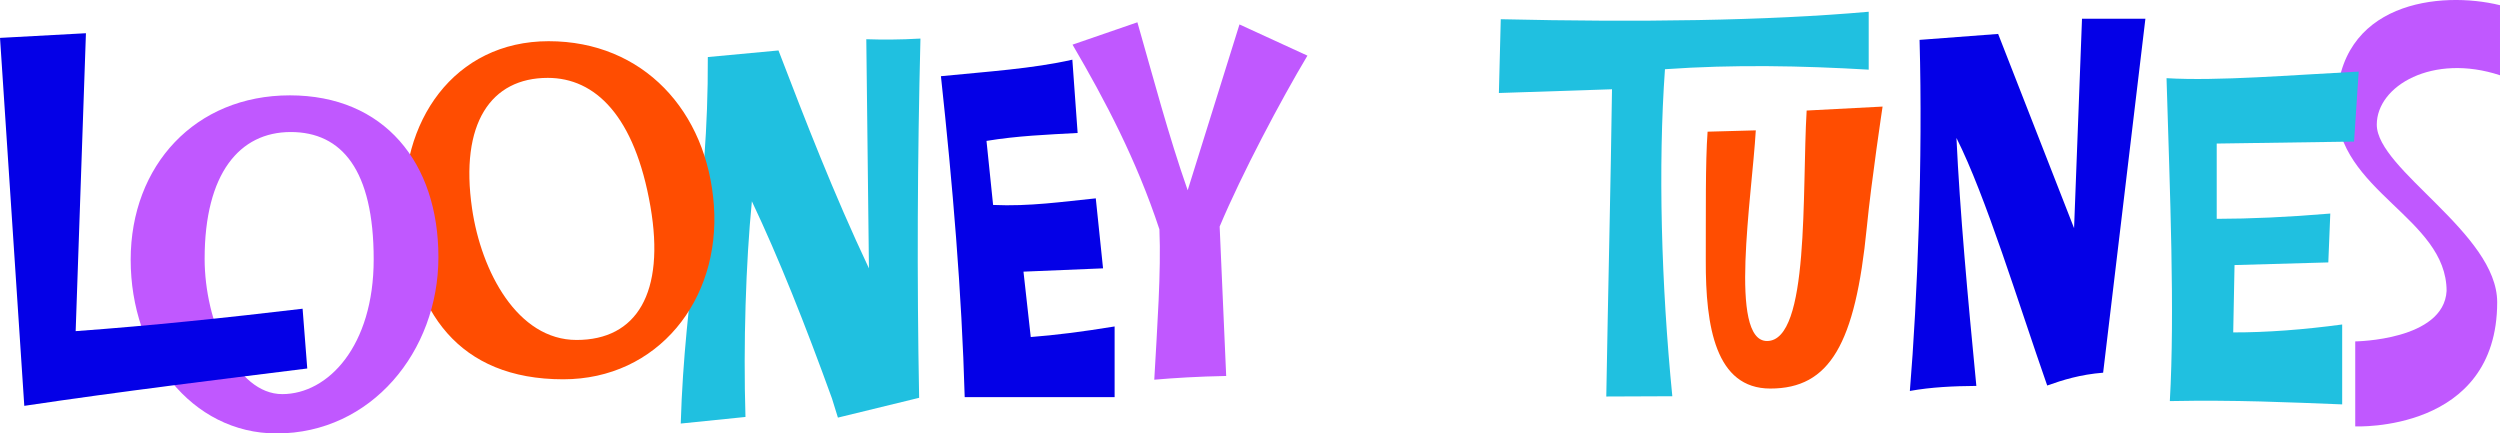
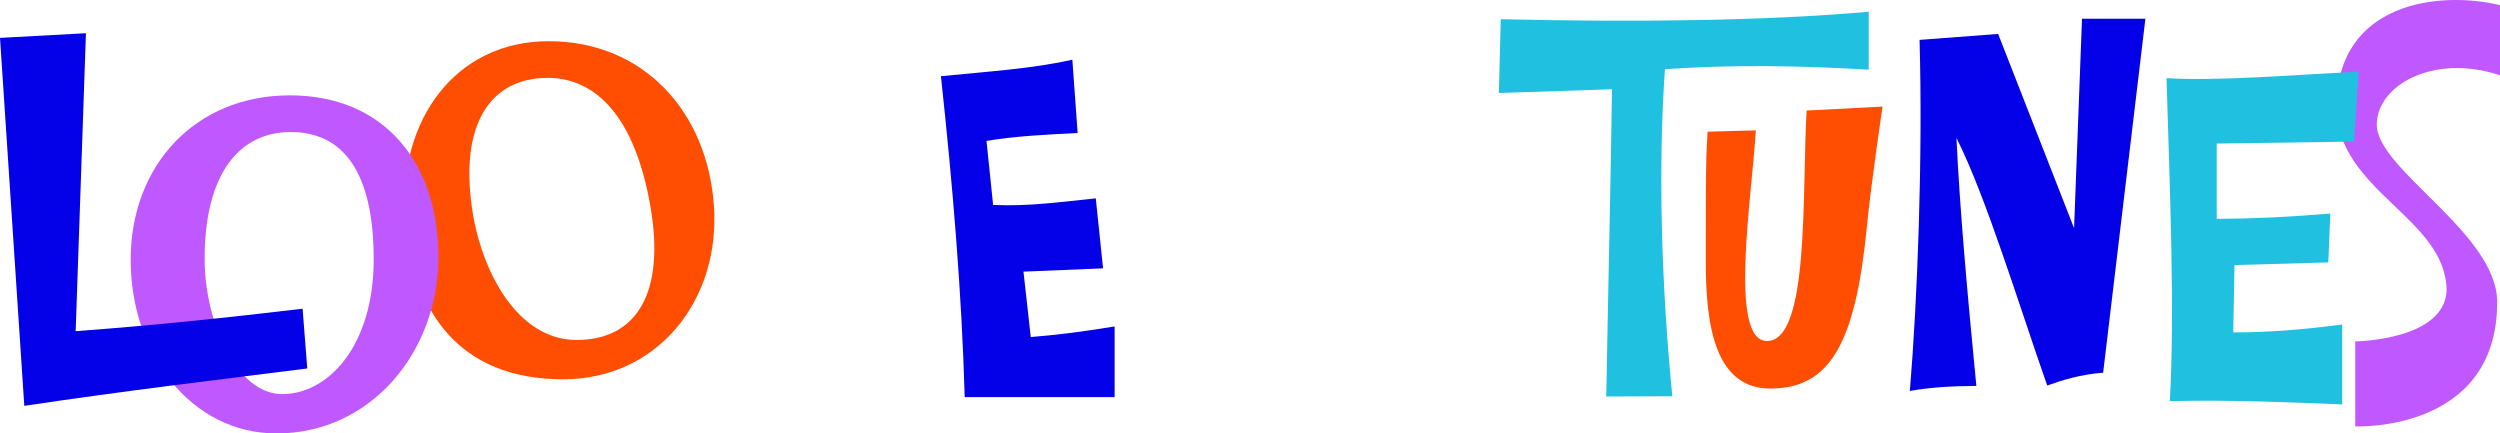
<svg xmlns="http://www.w3.org/2000/svg" xmlns:ns1="http://www.inkscape.org/namespaces/inkscape" xmlns:ns2="http://sodipodi.sourceforge.net/DTD/sodipodi-0.dtd" width="976.274" height="169.269" viewBox="0 0 258.306 44.786" version="1.1" id="svg9532" ns1:version="0.92.2 (5c3e80d, 2017-08-06)" ns2:docname="Looney Tunes logo 1960s 2.svg">
  <defs id="defs9526" />
  <ns2:namedview id="base" pagecolor="#ffffff" bordercolor="#666666" borderopacity="1.0" ns1:pageopacity="0.0" ns1:pageshadow="2" ns1:zoom="0.7" ns1:cx="472.28571" ns1:cy="134.15837" ns1:document-units="mm" ns1:current-layer="layer1" showgrid="false" showguides="false" ns1:guide-bbox="true" units="px" fit-margin-top="0" fit-margin-left="0" fit-margin-right="0" fit-margin-bottom="0" ns1:window-width="1366" ns1:window-height="705" ns1:window-x="-8" ns1:window-y="-8" ns1:window-maximized="1">
    <ns2:guide position="142.513,22.112" orientation="0,1" id="guide9569" ns1:locked="false" />
  </ns2:namedview>
  <g ns1:label="Layer 1" ns1:groupmode="layer" id="layer1" transform="translate(56.052,-176.506)">
    <path style="fill:#0400e7;fill-opacity:1;stroke:none;stroke-width:0.265px;stroke-linecap:butt;stroke-linejoin:miter;stroke-opacity:1" d="m 141.279,216.901 c 0.785,-9.437 1.347,-24.004 1.003,-36.275 l 8.119,-0.614 7.846,20.071 0.819,-21.64 h 6.55 l -4.367,36.571 c -2.362,0.184 -4.185,0.757 -5.779,1.325 -2.997,-8.559 -6.334,-19.546 -9.376,-25.581 0.354,7.604 1.16,16.383 2.055,25.621 -2.342,0.019 -4.657,0.121 -6.871,0.522 z" id="path9545" ns1:connector-curvature="0" ns2:nodetypes="ccccccccccc" />
-     <path style="fill:#c058ff;fill-opacity:1;stroke:none;stroke-width:0.265px;stroke-linecap:butt;stroke-linejoin:miter;stroke-opacity:1" d="m 54.765,181.119 6.701,-2.31 c 1.662,5.803 3.196,11.638 5.196,17.357 l 5.352,-17.135 7.021,3.224 c -2.749,4.601 -6.775,12.196 -9.07,17.658 l 0.675,15.439 c -2.909,0.057 -5.29,0.201 -7.43,0.386 0.303,-5.462 0.717,-11.174 0.531,-15.535 -2.365,-7.167 -5.598,-13.303 -8.977,-19.083 z" id="path9547" ns1:connector-curvature="0" ns2:nodetypes="cccccccccc" />
    <path style="fill:#20c0e0;fill-opacity:1;stroke:none;stroke-width:0.265px;stroke-linecap:butt;stroke-linejoin:miter;stroke-opacity:1" d="m 137.027,183.702 v -5.982 c -10.633,0.941 -23.847,1.098 -38.017,0.772 l -0.193,7.623 11.687,-0.386 c -0.123,9.268 -0.409,21.004 -0.591,31.745 l 6.823,-0.028 c -1.145,-11.607 -1.477,-23.767 -0.76,-33.788 7.121,-0.502 14.112,-0.359 21.052,0.045 z" id="path9557" ns1:connector-curvature="0" ns2:nodetypes="ccccccccc" />
    <path style="fill:#c058ff;fill-opacity:1;stroke:none;stroke-width:0.265px;stroke-linecap:butt;stroke-linejoin:miter;stroke-opacity:1" d="m 202.254,184.281 v -7.237 c -6.118,-1.51 -16.886,-0.39 -16.886,10.518 0,8.682 11.368,11.452 11.368,19.009 -0.286,5.112 -9.439,5.21 -9.439,5.21 v 8.781 c 0,0 14.667,0.669 14.667,-12.833 0,-7.121 -12.441,-13.681 -12.441,-18.345 0,-4.022 5.797,-7.392 12.731,-5.102 z" id="path9559" ns1:connector-curvature="0" ns2:nodetypes="ccccccccc" />
-     <path style="fill:#20c0e0;fill-opacity:1;stroke:none;stroke-width:0.265px;stroke-linecap:butt;stroke-linejoin:miter;stroke-opacity:1" d="m 14.284,220.268 c 0.397,-13.693 2.862,-22.91 2.797,-37.867 l 7.301,-0.682 c 2.816,7.325 5.642,14.657 9.347,22.516 l -0.273,-23.676 c 1.636,0.053 3.416,0.059 5.595,-0.068 -0.311,12.372 -0.371,24.744 -0.136,37.117 l -8.392,2.047 -0.614,-1.979 c -2.759,-7.628 -5.517,-14.561 -8.276,-20.372 -0.622,6.358 -0.891,14.771 -0.662,22.283 z" id="path9561" ns1:connector-curvature="0" ns2:nodetypes="cccccccccccc" />
    <path style="fill:#20c0e0;fill-opacity:1;stroke:none;stroke-width:0.265px;stroke-linecap:butt;stroke-linejoin:miter;stroke-opacity:1" d="m 167.8,184.584 c 5.261,0.316 12.912,-0.325 19.855,-0.682 l -0.478,7.232 -14.192,0.205 v 7.778 c 3.473,-0.006 7.352,-0.175 11.735,-0.546 l -0.205,5.049 -9.689,0.273 -0.136,6.959 c 3.472,0.007 7.24,-0.28 11.258,-0.819 v 8.256 c -5.578,-0.216 -11.003,-0.476 -17.808,-0.341 0.525,-9.204 0.011,-21.526 -0.341,-33.364 z" id="path9563" ns1:connector-curvature="0" ns2:nodetypes="ccccccccccccc" />
    <path style="fill:#ff4d01;fill-opacity:1;stroke:none;stroke-width:0.265px;stroke-linecap:butt;stroke-linejoin:miter;stroke-opacity:1" d="m 130.615,187.927 7.846,-0.409 c 0,0 -1.163,7.729 -1.632,12.495 -1.187,12.055 -3.833,16.639 -9.967,16.639 -5.653,0 -6.695,-6.383 -6.668,-13.236 0.019,-4.924 -0.051,-10.091 0.187,-13.305 l 4.981,-0.136 c -0.41,6.982 -2.827,21.765 1.16,21.765 4.429,0 3.598,-15.498 4.094,-23.812 z" id="path9565" ns1:connector-curvature="0" ns2:nodetypes="ccscscccc" />
    <path style="fill:#0400e7;fill-opacity:1;stroke:none;stroke-width:0.265px;stroke-linecap:butt;stroke-linejoin:miter;stroke-opacity:1" d="m 43.623,217.539 c -0.304,-10.847 -1.246,-21.95 -2.456,-33.16 4.803,-0.478 9.473,-0.775 13.578,-1.706 l 0.546,7.573 c -3.139,0.17 -6.277,0.298 -9.416,0.819 l 0.682,6.618 c 3.767,0.169 7.184,-0.339 10.609,-0.682 l 0.751,7.232 -8.221,0.341 0.751,6.755 c 2.446,-0.187 5.31,-0.541 8.665,-1.092 v 7.301 z" id="path9567" ns1:connector-curvature="0" ns2:nodetypes="ccccccccccccc" />
    <path id="path9571" d="m 0.638,180.763 c -9.76,0 -15.526,8.321 -14.839,18.081 0.686,9.76 5.488,16.852 16.34,16.852 9.76,6e-5 16.258,-8.185 15.572,-17.944 -0.686,-9.76 -7.313,-16.989 -17.073,-16.989 z m -0.096,3.79 c 4.9,0 8.992,3.919 10.612,13.296 1.543,8.93 -1.429,13.783 -7.634,13.783 -6.101,-5e-5 -9.847,-7.058 -10.797,-13.57 -1.288,-8.832 1.963,-13.509 7.818,-13.509 z" style="opacity:1;fill:#ff4d01;fill-opacity:1;stroke:none;stroke-width:2.665;stroke-linecap:square;stroke-linejoin:miter;stroke-miterlimit:4;stroke-dasharray:none;stroke-dashoffset:0;stroke-opacity:0.444" ns1:connector-curvature="0" ns2:nodetypes="scssssssss" />
    <path style="opacity:1;fill:#c058ff;fill-opacity:1;stroke:none;stroke-width:2.665;stroke-linecap:square;stroke-linejoin:miter;stroke-miterlimit:4;stroke-dasharray:none;stroke-dashoffset:0;stroke-opacity:0.444" d="m -26.108,186.358 c -9.76,0 -16.443,7.229 -16.443,16.989 1.46e-4,9.76 6.273,17.944 15.079,17.944 9.76,7e-5 16.716,-8.458 16.717,-18.217 1.46e-4,-9.76 -5.592,-16.716 -15.352,-16.716 z m 0.091,3.79 c 5.278,0 8.575,3.919 8.575,13.16 -9.2e-5,8.968 -4.717,13.919 -9.449,13.919 -4.762,-4e-5 -8.018,-7.468 -8.018,-13.979 -8.9e-5,-8.832 3.615,-13.1 8.893,-13.1 z" id="path9549" ns1:connector-curvature="0" ns2:nodetypes="ssssssssss" />
    <path style="fill:#0400e7;fill-opacity:1;stroke:none;stroke-width:0.265px;stroke-linecap:butt;stroke-linejoin:miter;stroke-opacity:1" d="m -53.543,218.439 c 10.203,-1.525 19.943,-2.695 29.237,-3.86 l -0.482,-6.175 c -7.816,0.927 -15.632,1.751 -23.447,2.316 l 1.061,-30.781 -8.877,0.482 z" id="path9555" ns1:connector-curvature="0" ns2:nodetypes="ccccccc" />
  </g>
</svg>